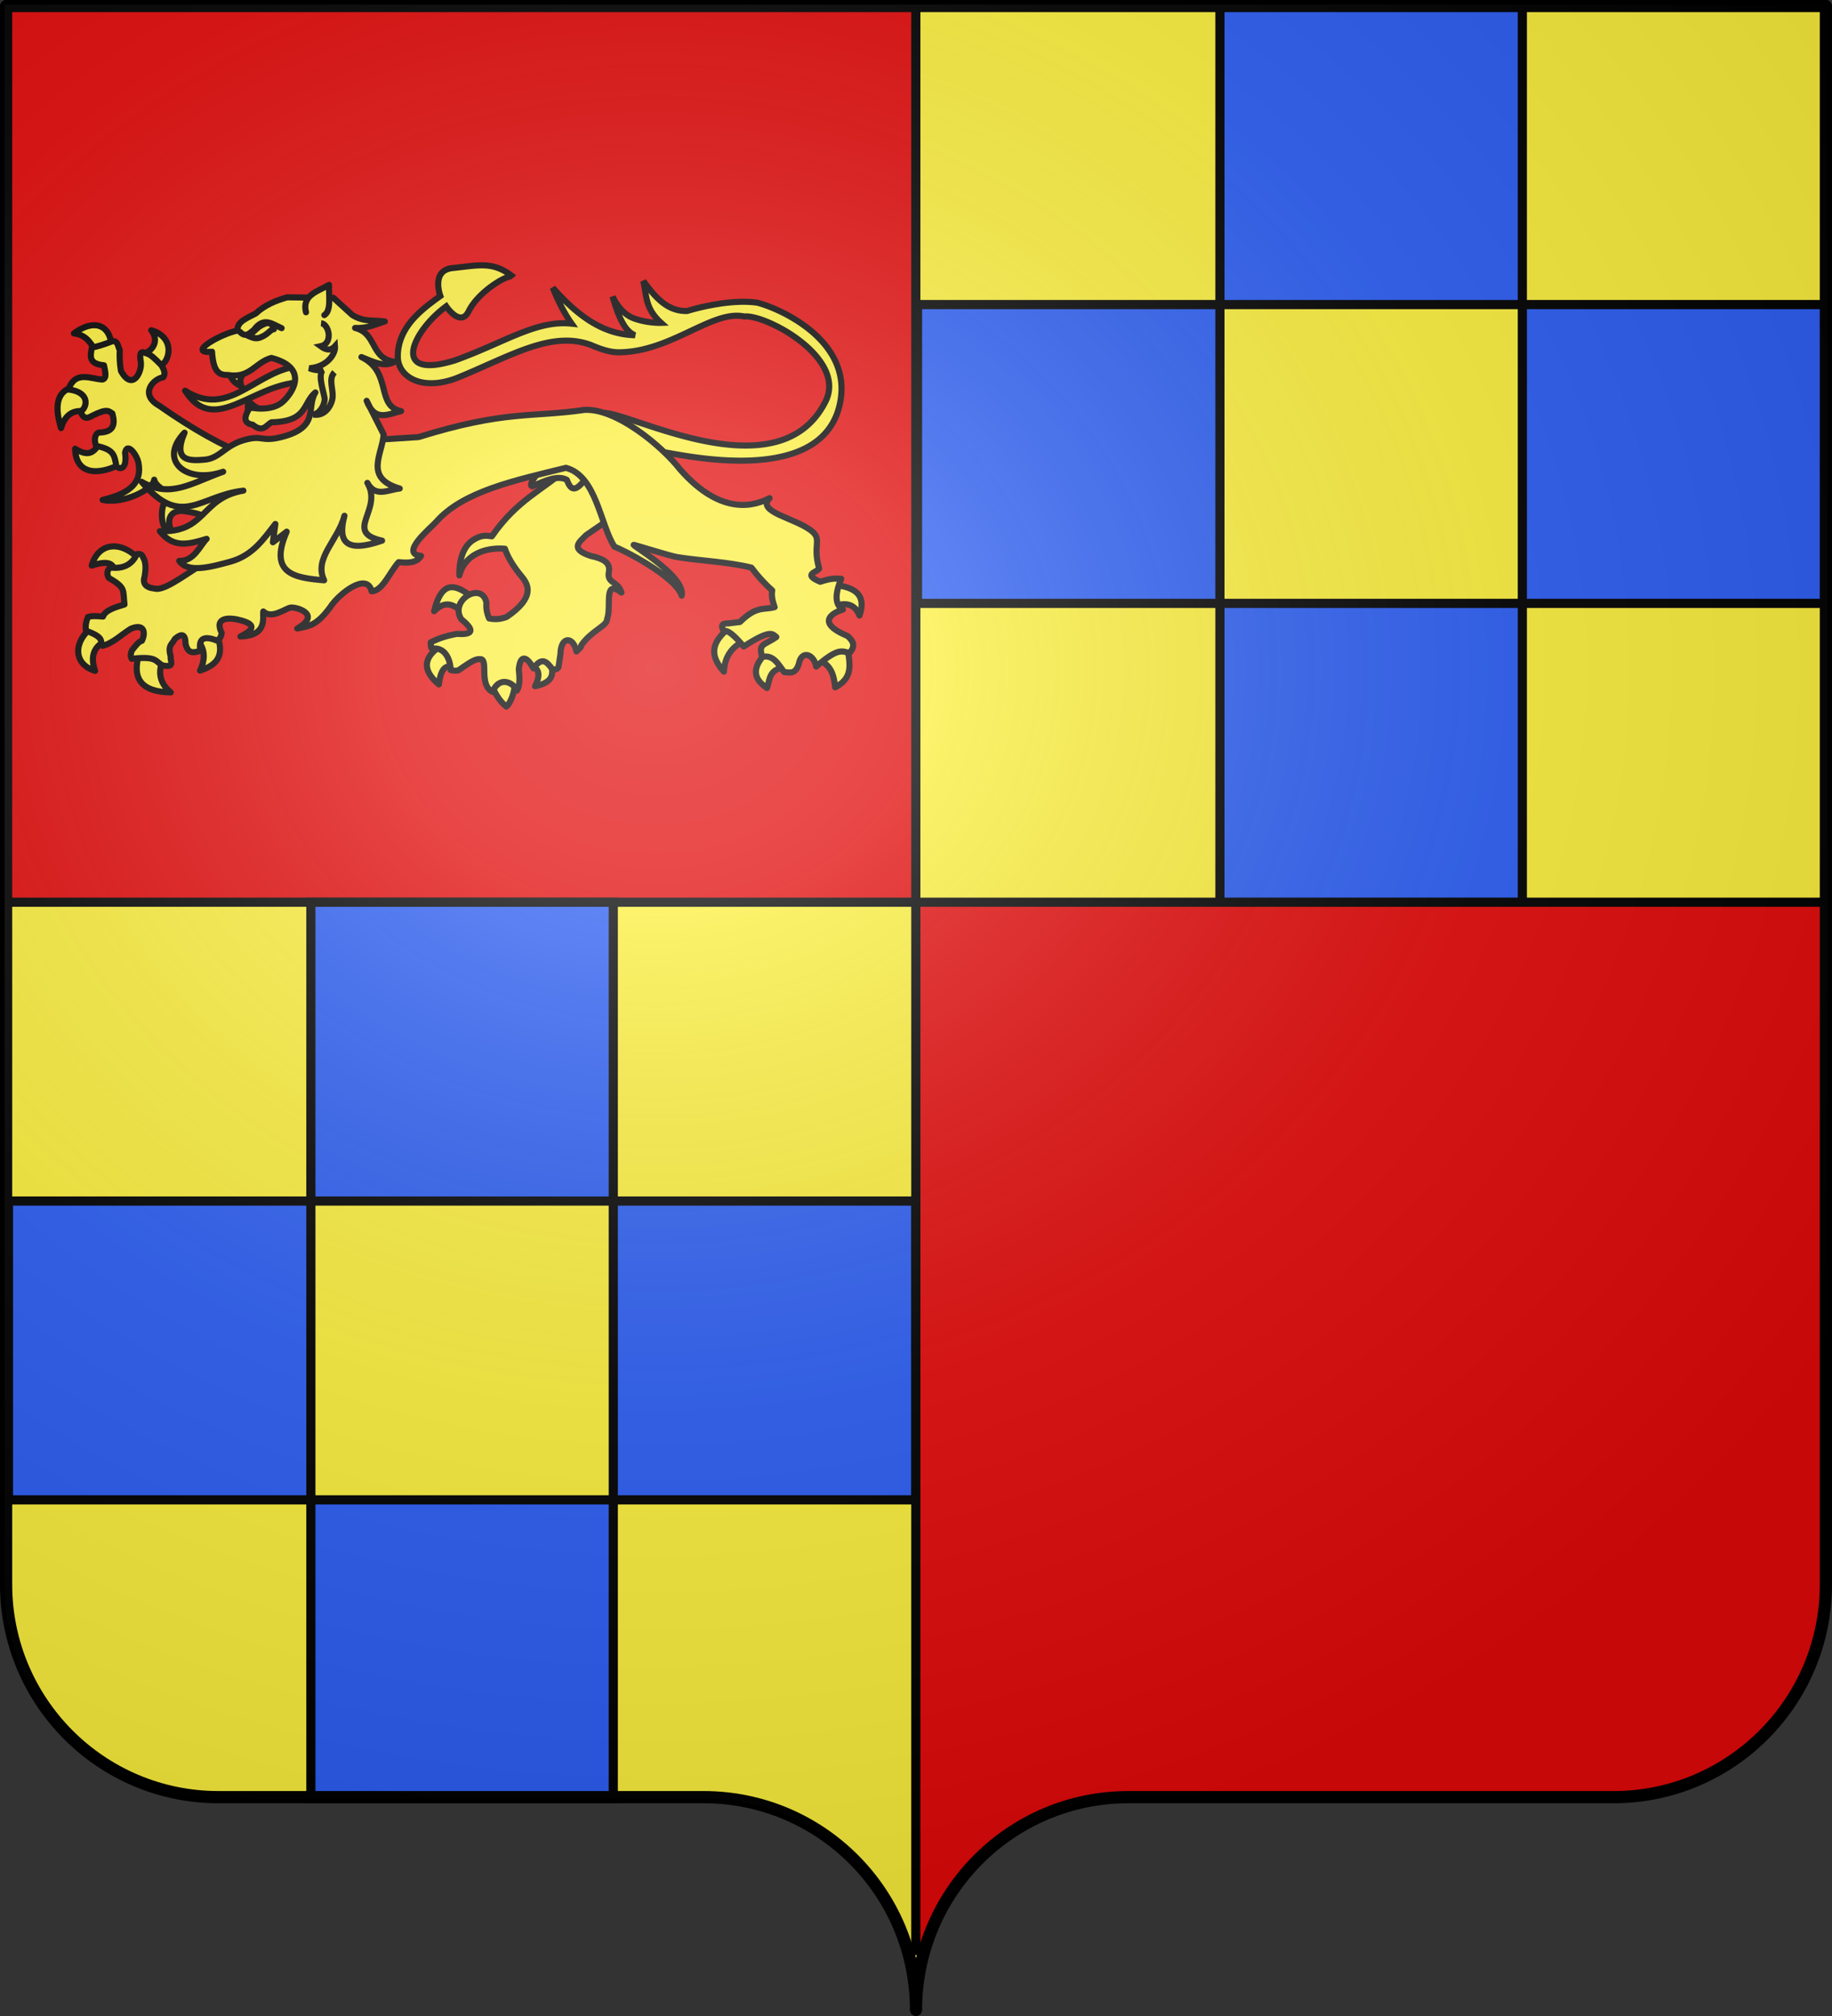
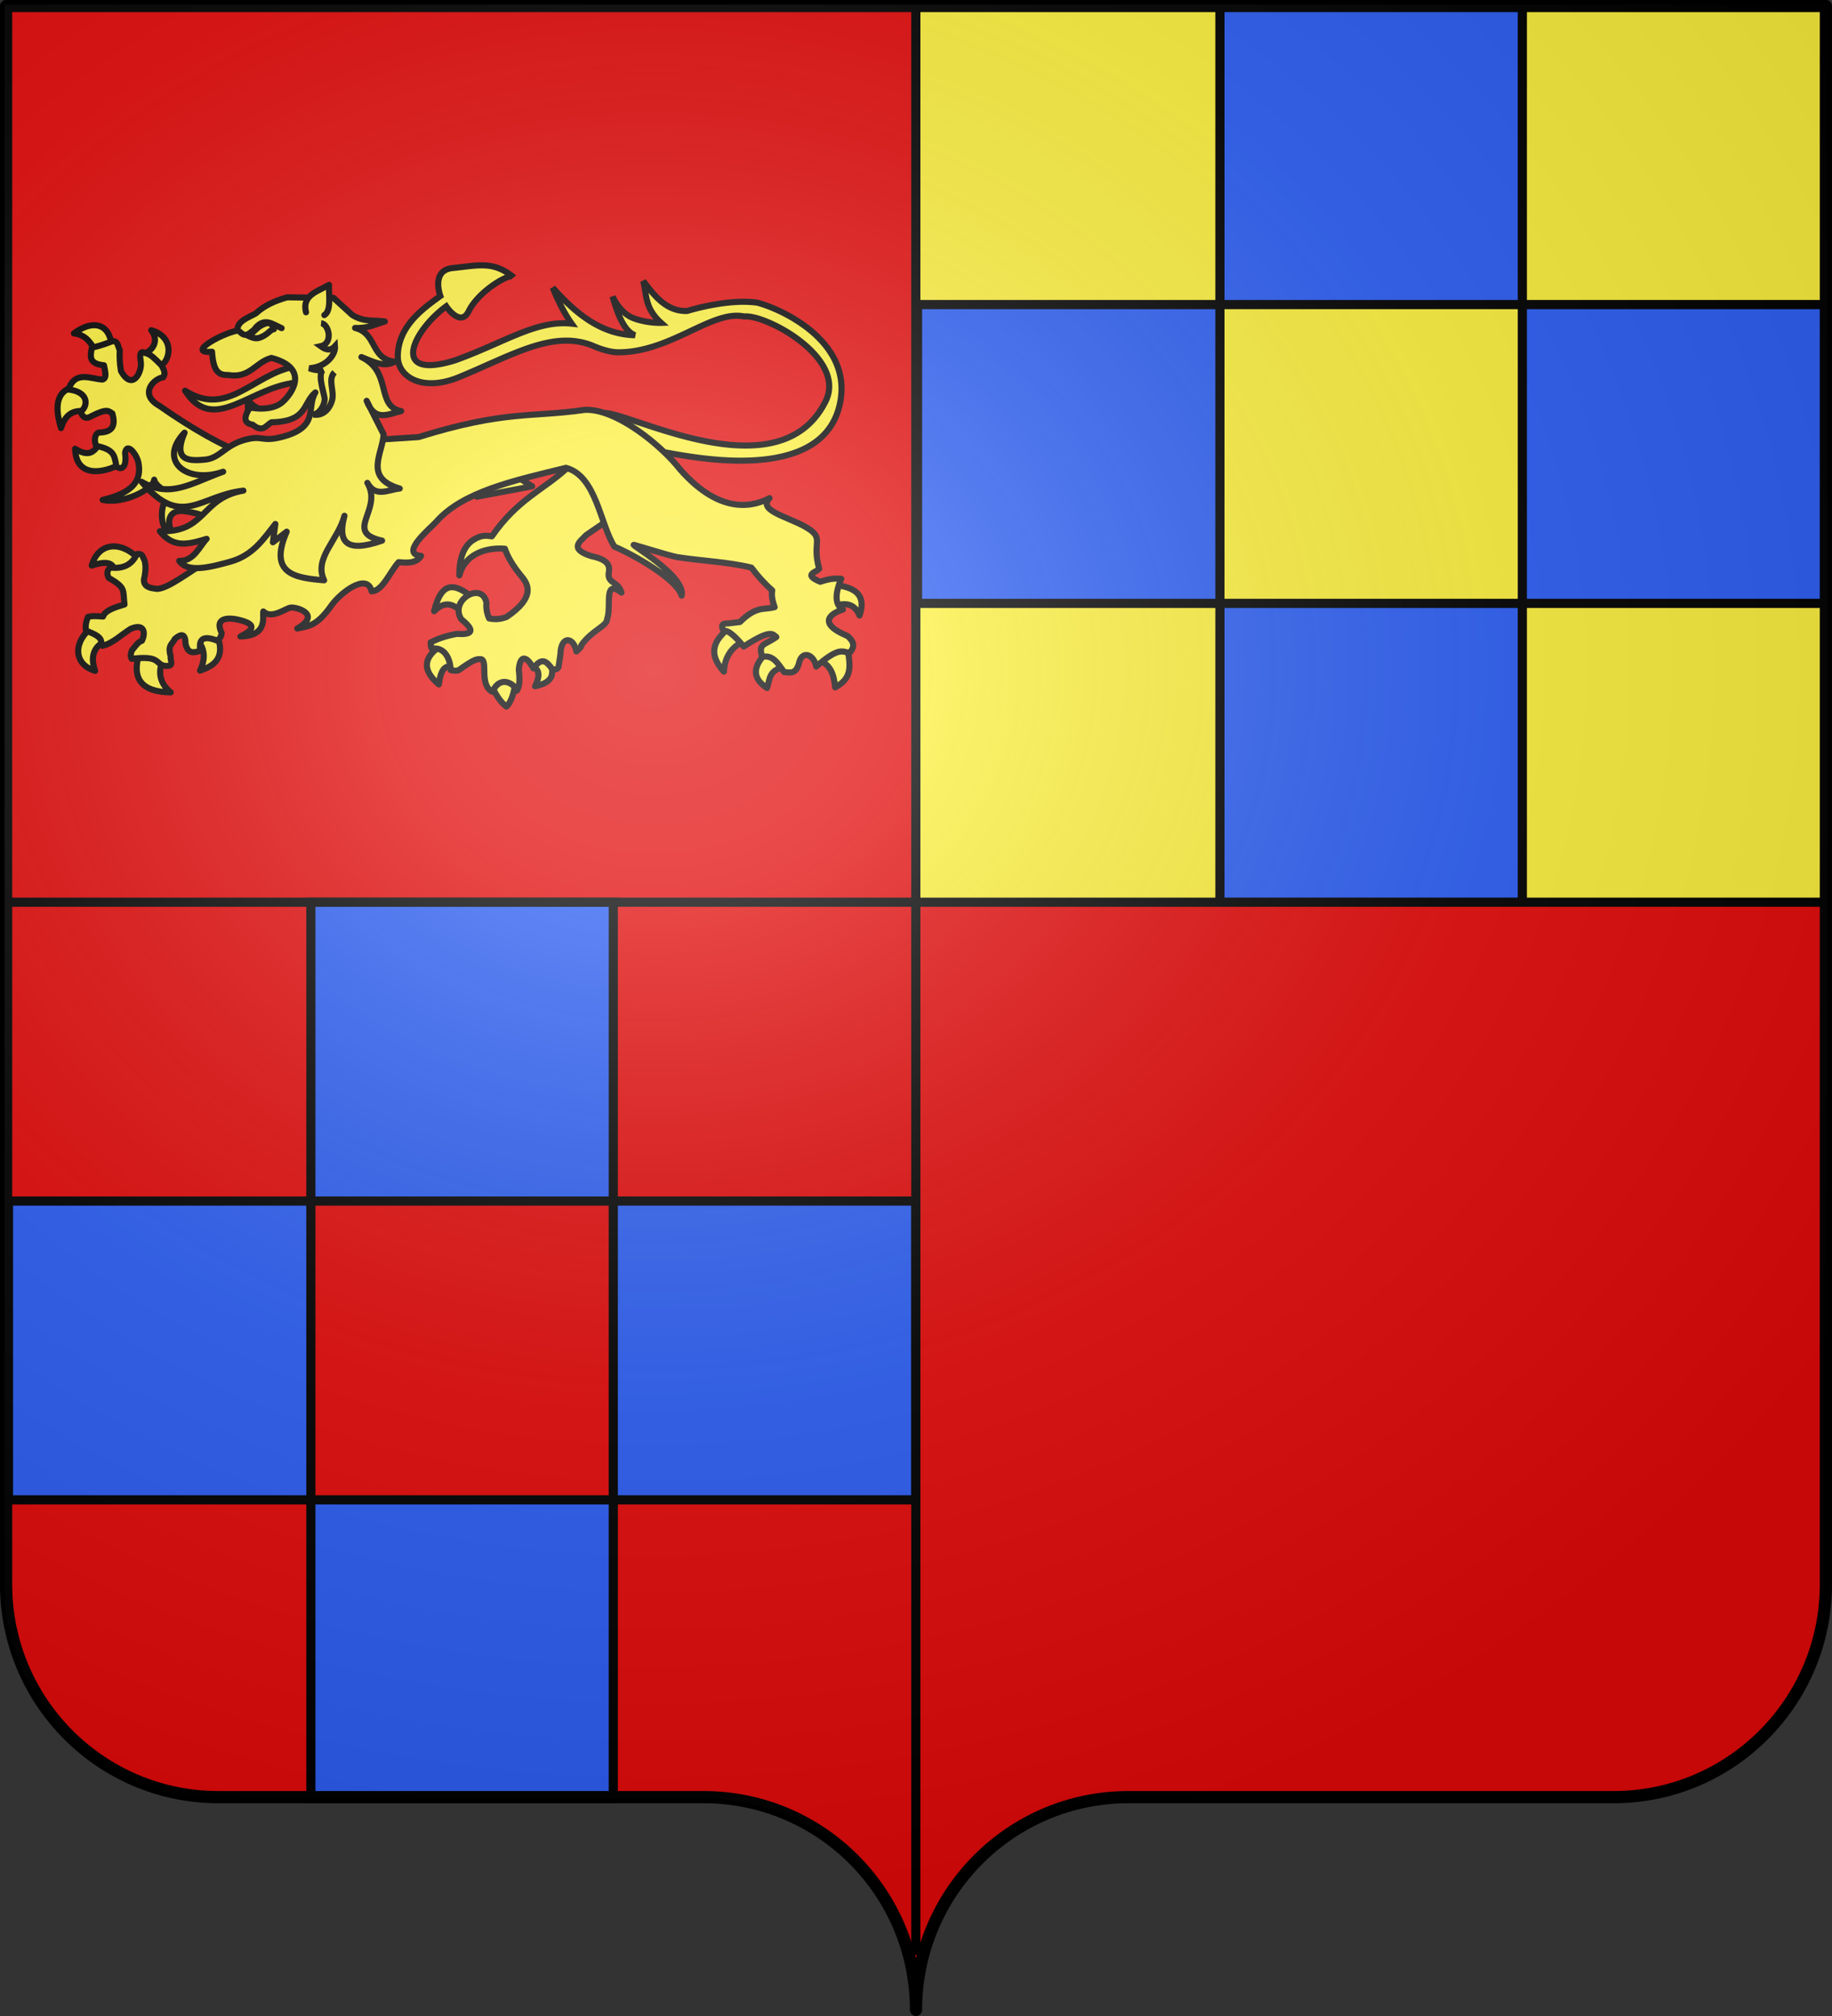
<svg xmlns="http://www.w3.org/2000/svg" xmlns:xlink="http://www.w3.org/1999/xlink" width="600" height="660" version="1.0">
  <rect width="100%" height="100%" fill="#333333" stroke="none" />
  <defs>
    <radialGradient xlink:href="#a" id="d" cx="285.186" cy="200.448" r="300" fx="285.186" fy="200.448" gradientTransform="matrix(1.551 0 0 1.35 -227.894 -51.264)" gradientUnits="userSpaceOnUse" />
    <linearGradient id="a">
      <stop offset="0" style="stop-color:white;stop-opacity:.314" />
      <stop offset=".19" style="stop-color:white;stop-opacity:.251" />
      <stop offset=".6" style="stop-color:#6b6b6b;stop-opacity:.125" />
      <stop offset="1" style="stop-color:black;stop-opacity:.125" />
    </linearGradient>
    <clipPath id="c" clipPathUnits="userSpaceOnUse">
      <path d="M300 658.003c0-38.447 31.151-69.651 69.534-69.651h158.935c38.383 0 69.534-31.204 69.534-69.651V1.969H1.997V518.7c0 38.447 31.151 69.651 69.534 69.651h158.935c38.383 0 69.534 31.204 69.534 69.651z" style="fill:none;fill-opacity:1;stroke:#000;stroke-width:3.994;stroke-linecap:round;stroke-linejoin:round;stroke-miterlimit:4;stroke-dasharray:none;stroke-dashoffset:0;stroke-opacity:1" />
    </clipPath>
    <path id="b" d="M2.922 27.672c0-5.951 2.317-9.843 5.579-11.012 1.448-.519 3.307-.273 5.018 1.447 2.119 2.129 2.736 7.993-3.483 9.121.658-.956.619-3.081-.714-3.787-.99-.524-2.113-.253-2.676.123-.824.552-1.729 2.106-1.679 4.108H2.922z" />
  </defs>
  <g style="display:inline">
    <path d="M300.497 657.897c0-38.446 31.151-69.648 69.534-69.648h158.935c38.383 0 69.534-31.203 69.534-69.649V1.89H2.494V518.6c0 38.446 31.151 69.649 69.534 69.649h158.935c38.383 0 69.534 31.202 69.534 69.648z" style="display:inline;fill:#e20909;fill-opacity:1;stroke:none;stroke-width:3.994;stroke-linecap:round;stroke-linejoin:round;stroke-miterlimit:4;stroke-dasharray:none;stroke-dashoffset:0;stroke-opacity:1" />
  </g>
  <g style="display:inline">
-     <path d="M300 294.769h351.774v382.282H300z" clip-path="url(#c)" style="display:inline;fill:#fcef3c;fill-opacity:1;fill-rule:nonzero;stroke:none;stroke-width:1" transform="matrix(-1 0 0 1 600.497 -.09)" />
    <path d="M300 1.969h296.162v292.8H300z" style="display:inline;fill:#fcef3c;fill-opacity:1;fill-rule:nonzero;stroke:none;stroke-width:1" />
    <path d="M299.942 1.941v638.11" style="display:inline;fill:none;stroke:#000;stroke-width:3;stroke-linecap:butt;stroke-linejoin:miter;stroke-miterlimit:4;stroke-dasharray:none;stroke-opacity:1" />
  </g>
  <g style="display:inline">
    <path d="M-.031 295.369h600" style="display:inline;fill:none;stroke:#000;stroke-width:3;stroke-linecap:butt;stroke-linejoin:miter;stroke-miterlimit:4;stroke-dasharray:none;stroke-opacity:1" />
    <g style="fill:#fcef3c;fill-opacity:1;stroke-width:4.777;stroke-miterlimit:4;stroke-dasharray:none">
      <path d="M331.298.99c-6.557.018-13.682 1.251-22.438 2.125-17.256 1.722-9.656 21.906-9.656 21.906-14.398 10.396-33.099 24.16-33.188 47.313-.06 15.994 19.017 28.152 47.875 16.187 41.803-17.33 73.871-37.586 105.032-24.187 5.625 2.419 12.907 4.773 19.222 4.763 41.034-.062 72.865-33.438 97.996-28.044 17.231-1.777 80.375 32.616 63.407 66.593-39.445 78.986-174.194-4.58-175.782 11l46.22 28.407c-.41-2.552 127.495 34.108 141.093-39.22 8.843-47.688-45.933-72.652-64.594-77.562-23.517-3.47-54.781 6.47-54.781 6.47-15.6.518-25.146-11.034-34.25-23.47 2.752 10.75.89 21.046 13.906 32.782 0 0-10.903.449-21.719-3.72-10.815-4.167-16.125-16.968-16.125-16.968 4.17 14.637 9.095 27.201 17.47 30.375-26.026-.598-45.975-16.598-64.126-37.219 4.1 10.096 8.749 19.694 14.75 28.157-27.776-3.008-52.775 15.03-91.187 28.812-51 15.784-32.82-23.194-6.657-42.375 0 0 11.168 16.859 17.563 3.781 7.448-15.228 29.809-28.61 34.125-27.25C346.869 2.853 339.535.967 331.298.99zm24.187 8.656c.194.154.368.31.563.47a.935.935 0 0 0-.563-.47z" style="display:inline;fill:#fcef3c;fill-opacity:1;fill-rule:evenodd;stroke:#000;stroke-width:4.777;stroke-linecap:butt;stroke-linejoin:miter;stroke-miterlimit:4;stroke-dasharray:none;stroke-opacity:1" transform="matrix(.42 0 0 .418 18.554 86.45)" />
      <g style="fill:#fcef3c;fill-opacity:1;stroke:#000;stroke-width:4.777;stroke-linecap:round;stroke-linejoin:round;stroke-miterlimit:4;stroke-dasharray:none;stroke-opacity:1">
        <g style="fill:#fcef3c;fill-opacity:1;stroke:#000;stroke-width:4.777;stroke-linecap:round;stroke-linejoin:round;stroke-miterlimit:4;stroke-dasharray:none;stroke-opacity:1">
          <path d="M370.348 418.672c-.757-.409 10.795-7.444 8.59-10.554-12.166-10.39-23.678-16.2-30.678 9.572 9.986-9.293 15.908-3.68 22.088.982zM363.967 461.867c1.628 1.905-2.466-25.398-10.799-17.18-15.35 9.456-14.821 19.668-2.7 30.433 2.355-16.002 7.957-14.468 13.5-13.253zM410.107 474.874c1.215-2.802-4.352-5.085-9.77-5.373-5.419-.288-10.69 1.42-8.882 6.6 3.876 10.775 8.42 15.311 11.29 17.762 2.197-1.594 6.432-8.372 7.362-18.989zM439.313 460.149c.65-7.01-20.039-.25-15.707 2.208 4.331 2.458 7.325 5.986 1.963 16.199 17.299-3.31 13.094-11.398 13.744-18.407z" style="color:#000;display:inline;overflow:visible;visibility:visible;fill:#fcef3c;fill-opacity:1;fill-rule:nonzero;stroke:#000;stroke-width:4.777;stroke-linecap:round;stroke-linejoin:round;stroke-miterlimit:4;stroke-dasharray:none;stroke-dashoffset:0;stroke-opacity:1;marker:none" transform="matrix(.419 -.011 .011 .418 -8.34 29.32)" />
        </g>
        <path d="m492.857 341.648-32.143-42.857-6.428 10.357c-18.413 15.916-38.875 22.983-59.38 51.176-3.968-.62-7.934-1.652-14.814 2.558-8.915 5.456-11.278 17.644-11.378 27.336 4.572-16.176 20.645-21.584 36.127-19.943 1.956 6.388 5.952 13.73 12.659 22.266 4.762 6.049 10.444 16.408-12.857 31.25-2.605.784-7.158 2.256-13.572.714-2-5.01-2.148-8.908-1.785-12.5-3.053-16.933-29.002-2.667-20 12.5 11.418 9.784 7.944 12.577-3.929 11.429-6 1.082-12.03 2.197-20.357 6.071-.103 2.008-.12 3.93.714 5 12.975-1.523 14.38 13.75 14.286 17.143 1.743.4 3.407.878 6.071.357 13.232-8.99 14.574-8.51 18.066-8.224 5.236 1.901-2.33 19.983 8.006 25.724 6.519-13.556 17.544-5.644 19.122-.407 2.651-3.864 2.493-10.134 1.95-16.736 1.912-14.658 8.578-6.534 11.428-.357 6.71-8.802 10.286-5.589 14.766 1.071 3.193.456 3.534-.032 4.877-1.428l1.785-10.357c.576-13.898 10.386-13.917 12.52-1.622 1.708-1.847 3.929-2.894 3.955-4.808 8.597-11.582 20.645-14.445 20.668-19.999 3.977-9.567-2.417-31.94 11.786-20.357-2.642-9.708-11.783-6.969-9.286-17.143 1.135-7.074-5.427-10.116-13.928-12.143-17.708-6.305-7.334-11.964-3.215-16.428l15.368-9.98z" style="color:#000;display:inline;overflow:visible;visibility:visible;fill:#fcef3c;fill-opacity:1;fill-rule:nonzero;stroke:#000;stroke-width:4.777;stroke-linecap:round;stroke-linejoin:round;stroke-miterlimit:4;stroke-dasharray:none;stroke-dashoffset:0;stroke-opacity:1;marker:none" transform="matrix(.419 -.011 .011 .418 -8.34 29.32)" />
      </g>
      <g style="fill:#fcef3c;fill-opacity:1;stroke:#000;stroke-width:4.777;stroke-linecap:round;stroke-linejoin:round;stroke-miterlimit:4;stroke-dasharray:none;stroke-opacity:1">
        <g style="fill:#fcef3c;fill-opacity:1;stroke:#000;stroke-width:4.777;stroke-linecap:round;stroke-linejoin:round;stroke-miterlimit:4;stroke-dasharray:none;stroke-opacity:1">
          <path d="M101.78 203.343c1.028 2.82-1.806 3.334-11.218 5.244-4.701-5.94-6.659-13.958-17.946-15.708 15.229-10.814 28.246-6.806 29.164 10.464zM137.93 220.613c.034 6.186-11.615-7.015-12.145-10.284 7.637-1.403 13.801-9.663 7.303-18.322 19.426 6.085 13.916 26.579 4.842 28.606zM80.254 254.236c8.912 1.745 4.797-21.628-7.853-19.634-12.65 1.993-17.447 11.84-11.78 32.15 3.685-11.319 10.722-14.261 19.633-12.516zM106.76 295.468c-.456-12.487-15.083-24.72-15.952-16.199-4.11 4.876-7.407 12.09-19.634 3.927.203 26.901 29.11 16.958 35.586 12.272z" style="color:#000;display:inline;overflow:visible;visibility:visible;fill:#fcef3c;fill-opacity:1;fill-rule:nonzero;stroke:#000;stroke-width:4.777;stroke-linecap:round;stroke-linejoin:round;stroke-miterlimit:4;stroke-dasharray:none;stroke-dashoffset:0;stroke-opacity:1;marker:none" transform="matrix(.419 -.011 .011 .418 -8.34 29.32)" />
        </g>
        <path d="m201.273 362.933 16.667-58.336-10.354-11.87c-21.132-8.553-44.528-22.764-69.7-41.416-15.87-9.446-4.056-21.346 3.535-22.223 2.147-2.813.865-5.86-1.01-9.344-5.15-5.56-8.147-8.492-10.606-9.344-3.083-.983-6.981-4.486-5.556 6.061 1.1 7.46-6.893 23.512-15.658 6.818-.84-5.721-.909-11.936-.505-16.414-1.452-2.757-1.069-7.35-5.556-7.072-7.138 2.57-12.39 3.997-16.162 4.546-1.474 6.687-3.057 12.625 9.091 14.142.725 4.758 2.268 10.218-1.515 11.112-9.149-.696-20.961-7.919-26.769 7.071 16.439 2.323 14.95 13.708 9.092 17.678 1.515 4.882 4.377 6.06 8.586 3.535 12.794-6.071 13.328-3.198 16.162-1.515 2.091 8.47.847 14.875-11.111 14.647-2.842 1.047-4.007 5.38-2.273 10.354 13.729 3.13 13.868 7.692 15.152 14.395-1.126 3.684 9.35 8.391 7.324-8.334 1.708-8.835 9.288 1.61 10.299 8.297 2.066 13.672-4.777 23.153-28.803 28.082 16.749 4.089 40.067-7.669 40.726-14.767 1.055 6.984 14.604 9.986 9 15.85-5.662 5.922-5.176 25.608 3.285 25.178-4.801-13.563 3.295-17.075 10.71-15.768 35.875 6.322 13.904 17.047 7.31 21.06l23.74 6.567z" style="color:#000;display:inline;overflow:visible;visibility:visible;fill:#fcef3c;fill-opacity:1;fill-rule:nonzero;stroke:#000;stroke-width:4.777;stroke-linecap:round;stroke-linejoin:round;stroke-miterlimit:4;stroke-dasharray:none;stroke-dashoffset:0;stroke-opacity:1;marker:none" transform="matrix(.419 -.011 .011 .418 -8.34 29.32)" />
      </g>
-       <path d="M370.827 174.058c9.778-4.231 19.743-9.086 27.037-5.045 2.651 7.285 6.222 11.722 16.02-3.127l-16.216-10.142-22.605 8.344c-5.358 6.622-6.07 9.36-4.236 9.97z" style="fill:#fcef3c;fill-opacity:1;fill-rule:evenodd;stroke:#000;stroke-width:4.777;stroke-linecap:round;stroke-linejoin:round;stroke-miterlimit:4;stroke-dasharray:none;stroke-opacity:1" transform="matrix(.42 0 0 .418 18.554 86.45)" />
+       <path d="M370.827 174.058l-16.216-10.142-22.605 8.344c-5.358 6.622-6.07 9.36-4.236 9.97z" style="fill:#fcef3c;fill-opacity:1;fill-rule:evenodd;stroke:#000;stroke-width:4.777;stroke-linecap:round;stroke-linejoin:round;stroke-miterlimit:4;stroke-dasharray:none;stroke-opacity:1" transform="matrix(.42 0 0 .418 18.554 86.45)" />
      <g style="fill:#fcef3c;fill-opacity:1;stroke:#000;stroke-width:4.777;stroke-miterlimit:4;stroke-dasharray:none;stroke-opacity:1">
        <g style="fill:#fcef3c;fill-opacity:1;stroke:#000;stroke-width:4.777;stroke-linecap:round;stroke-linejoin:round;stroke-miterlimit:4;stroke-dasharray:none;stroke-opacity:1">
          <path d="M80.5 423.58c-14.068 9.796-15.988 27.923 1.718 33.869-3.657-11.417-.431-18.85 8.344-23.07M117.314 444.196c-7.071 19.962.527 30.677 23.56 31.66-8.945-7.875-9.518-16.588-5.399-25.77M178.425 432.415c5.78 17.186-2.499 23.436-14.235 26.997 5.028-9.914 3.79-17.32-.982-23.315M118.54 370.568c-14.28-15.274-31.367-13.028-36.813 4.418 13.159-3.965 16.864-.964 17.67 4.172" style="color:#000;display:inline;overflow:visible;visibility:visible;fill:#fcef3c;fill-opacity:1;fill-rule:nonzero;stroke:#000;stroke-width:4.777;stroke-linecap:round;stroke-linejoin:round;stroke-miterlimit:4;stroke-dasharray:none;stroke-dashoffset:0;stroke-opacity:1;marker:none" transform="matrix(.419 -.011 .011 .418 -8.34 29.32)" />
        </g>
        <g style="fill:#fcef3c;fill-opacity:1;stroke:#000;stroke-width:4.777;stroke-linecap:round;stroke-linejoin:round;stroke-miterlimit:4;stroke-dasharray:none;stroke-opacity:1">
          <path d="M578.764 436.46c-11.201 8.898-18.864 18.779-5.38 34.535.878-11.713 6.702-19.467 16.834-23.776M606.705 457.285c-10.152 9.774-12.028 19.031 0 27.42 2.586-6.536 1.416-14.806 15.272-16.14M647.66 463.88c9.868 4.062 11.573 12.615 12.322 21.692 15.657-7.732 11.18-19.818 10.587-31.064M661.891 421.708c8.446-2.408 15.201-.974 18.57 8.157 6.175-16.49-3.586-22.24-18.57-24.47" style="color:#000;display:inline;overflow:visible;visibility:visible;fill:#fcef3c;fill-opacity:1;fill-rule:nonzero;stroke:#000;stroke-width:4.777;stroke-linecap:round;stroke-linejoin:round;stroke-miterlimit:4;stroke-dasharray:none;stroke-dashoffset:0;stroke-opacity:1;marker:none" transform="matrix(.419 -.011 .011 .418 -8.34 29.32)" />
        </g>
        <path d="M299.882 400.883c8.646-.093 14.33-14.495 21.697-22.279 7.489.956 14.009 1.1 17.63-4.437-17.42-2.071 8.65-22.136 12.388-26.214 21.528-23.49 62.791-31.04 102.564-39.741 23.718 6.914 25.564 45.282 36.358 62.812 4.452 1.422 46.845 23.922 51.447 39.637 3.689-15.717-40.86-42.152-36.145-40.742 4.715 1.41 28.668 9.59 33.466 10.474 19.199 3.541 38.8 4.618 57.7 9.73 4.644 6.488 9.762 12.659 15.792 18.223-.908 4.682.187 8.963 1.562 13.189-8.45 2.205-13.955-1.722-27.42 10.933l-9.024.868c-5.875-.47-5.757 2.233-3.818 5.9 3.089-1.089 8.486 3.88 15.272 12.495 21.892-13.511 22.975-8.956 25.684-6.768-9.56 6.434-14.444 4.45-11.454 15.272 8.87-1.758 12.367 6.153 16.834 12.321 4.229.33 8.723 2.426 11.627-6.074 2.373-11.078 11.923-7.569 13.536 2.43 18.63-15.488 20.922-10.824 26.379-10.065 5.276-5.533 2.647-9.485-1.215-13.19-27.274-12.21-8.079-19.613-3.124-20.825-6.159-3.773-6.103-12.02-.694-24.122-3.99-.175-6.767-1.002-16.486 1.909-14.084-6.4-2.202-7.332-.521-10.413-4.771-18.03 2.677-22.279-4.339-28.808-11.822-11.003-44.22-16.466-32.973-27.246-10.49 5.056-37.185 14.393-69.417-24.47-13.363-18.221-48.438-49.291-73.408-48.418-41.487 4.936-62-1.421-130.157 17.875l-107.944 3.991-25.857 2.257c.56 47.988-11.049 72.022-26.954 83.635-.785.573-11.118 5.294-11.931 5.795-15.852 9.766-29.887 19.49-36.433 17.472-7.442-1.036-9.443-4.52-7.636-9.719.866-4.57 1.419-9.076 0-13.189-1.23-1.97-.915-5.098-5.553-4.512-4.434 8.874-11.771 11.357-20.825 10.065-2.256.99-3.683 4.274-1.736 7.983 13.499 8.258 10.702 9.685 11.801 21.173-7.633 2.101-15.248 4.211-17.007 9.024-4.196-.394-8.497-.944-11.8 0-1.652 3.801-2.396 7.42-1.736 10.76 14.794 5.82 10.356 8.436 12.495 12.147 8.33-1.85 15.062-8.495 22.56-12.842 11.739-4.394 10.986 4.937 8.33 9.719-2.66.476-5.322 4.17-7.983 7.288-1.606 3.69-1.004 5.17-.347 6.595 21.034-1.986 18.334 3.28 24.296 5.9 10.127 2.075 5.252-4.034 6.248-6.941-2.475-9.233 1.781-9.717 3.47-13.536 3.156-2.636 8.591-6.28 8.33 3.817 1.692 8.652 6.609 7.164 11.454 5.9-1.52-10.187 3.614-11.78 13.19-7.635 1.87-.97 3.33-2.626 3.818-5.9-5.774-12.783 6.354-12.264 15.618-9.372 6.404 2 14.226 5.622-1.04 12.495 21.88.023 17.443-14.991 18.395-19.09 6.265 6.294 16.426-1.43 21.172-2.429 3.911-.824 25.014 5.581 5.008 16.455 8.955-1.633 14.957-1.479 26.23-16.108 6.632-9.861 29.488-27.185 32.626-11.454z" style="color:#000;display:inline;overflow:visible;visibility:visible;fill:#fcef3c;fill-opacity:1;fill-rule:nonzero;stroke:#000;stroke-width:4.777;stroke-linecap:round;stroke-linejoin:round;stroke-miterlimit:4;stroke-dasharray:none;stroke-dashoffset:0;stroke-opacity:1;marker:none" transform="matrix(.419 -.011 .011 .418 -8.34 29.32)" />
      </g>
      <g style="fill:#fcef3c;fill-opacity:1;stroke:#000;stroke-width:3.401;stroke-miterlimit:4;stroke-dasharray:none;stroke-opacity:1">
        <path d="M120.125 74.041c-.028-2.818-.847-4.674-.054-8.493 2.417 3.386 6.05 4.47 9.179 6.51" style="fill:#fcef3c;fill-opacity:1;fill-rule:evenodd;stroke:#000;stroke-width:3.401;stroke-linecap:round;stroke-linejoin:round;stroke-miterlimit:4;stroke-dasharray:none;stroke-opacity:1" transform="matrix(.589 0 0 .587 10.652 92.669)" />
        <path d="M146.107 46.543c-23.127 3.951-37.483 28.776-61.26 13.48 16.124 25.426 36.794-3.27 63.807-4.678z" style="fill:#fcef3c;fill-opacity:1;fill-rule:evenodd;stroke:#000;stroke-width:3.401;stroke-linecap:round;stroke-linejoin:round;stroke-miterlimit:4;stroke-dasharray:none;stroke-opacity:1" transform="matrix(.589 0 0 .587 10.652 92.669)" />
-         <path d="M109.6 50.342c.773 3.401 3.108 5.755 6.66 7.293-2.131-4.152 1.057-7.063 2.838-10.303" style="fill:#fcef3c;fill-opacity:1;fill-rule:evenodd;stroke:#000;stroke-width:3.401;stroke-linecap:round;stroke-linejoin:round;stroke-miterlimit:4;stroke-dasharray:none;stroke-opacity:1" transform="matrix(.589 0 0 .587 10.652 92.669)" />
        <path d="m135.024 134.354-1.363 10.218 7.672-5.92c-10.341 23.735 4.852 25.765 20.827 27.132-5.95-12.276 7.684-22.174 11.288-36-3.616 13.637-.208 21.3 20.933 13.877-21.803-4.772.703-17.092-8.2-32.237 4.613 8.49 11.703 3.737 18.009 3.174-20.154-5.853-9.602-19.232-8.949-30.185l-9.447-18.737c4.65 12.152 12.2 7.24 19.168 5.757-14.277-2.879-4.75-21.803-22.083-30.165 6.305 2.506 12.7 6.012 18.481 2.598-13.716-1.712-9.473-15.644-22.011-18.84 7.072.385 11.333-2.084 16.538-3.595-5.989-.994-11.423.568-18.107-3.625l-10.436-9.544-25.748-.31c-6.388 1.851-12.471 4.317-17.456 8.99-4.642 2.565-10.59 4.491-10.172 9.534-9.9 2.017-28.601 13.04-14.154 11.817.672 10.328 3.24 13.151 8.792 12.973 12.46 2.055 15.08-7.001 24.21-9.514 20.544 5.398 12.44 18.792 6.485 24.342-6.472 6.032-18.397 3.29-18.397 3.29-3.74 5.694-3.243 8.894 1.489 9.598 5.812 4.74 7.493.272 10.461-1.328 20.39-.443 17.264-10.7 24.451-16.654-5.337 8.595 2.8 19.422-19.068 24.934-11.292 2.851-10.17-1.452-20.834 1.692-10.664 3.145-13.344 10.239-21.822 10.885-7.58.578-18.054 1.443-11.042-15.082-15.055 15.732 1.273 28.857 21.46 21.796-18.14 6.543-29.391 14.98-45.366 5.606 22.344 26.493 32.523 7.58 56.616 4.942-23.874 4.114-20.456 23.557-46.447 22.615 7.493 9.477 15.502 7.477 26.012 4.27-3.853 3.882-6.904 12.545-15.246 12.29 4.816 6.933 17.511 3.451 28.462.43 12.459-3.438 18.484-12.666 24.994-21.024z" style="fill:#fcef3c;fill-opacity:1;fill-rule:evenodd;stroke:#000;stroke-width:3.401;stroke-linecap:round;stroke-linejoin:round;stroke-miterlimit:4;stroke-dasharray:none;stroke-opacity:1" transform="matrix(.589 0 0 .587 10.652 92.669)" />
        <path d="M152.071 16.306c-2.4-9.521 6.418-11.605 12.8-15.303-.173 6.329 1.334 14.364-2.605 16.867M115.294 27.18c3.462 3.625 5.472.566 7.8-1.027 5.537-7.741 10.401-3.072 15.407-1.01" style="fill:#fcef3c;fill-opacity:1;fill-rule:evenodd;stroke:#000;stroke-width:3.401;stroke-linecap:round;stroke-linejoin:round;stroke-miterlimit:4;stroke-dasharray:none;stroke-opacity:1" transform="matrix(.589 0 0 .587 10.652 92.669)" />
        <path d="M119.777 29.402c3.053 1.417 4.841 1.874 7.34.744 4.083-1.7 5.085-4.306 7.073-4.377-.366-1.68-.9-3.264-3.724-3.534-6.285 2.101-5.749 4.265-10.69 7.167z" style="fill:#fcef3c;fill-opacity:1;fill-rule:evenodd;stroke:#000;stroke-width:3.401;stroke-linecap:round;stroke-linejoin:round;stroke-miterlimit:4;stroke-dasharray:none;stroke-opacity:1" transform="matrix(.589 0 0 .587 10.652 92.669)" />
        <path d="M160.43 22.38c4.493.476 6.859 11.351-.174 12.83 1.93 1.404 4.988 3.31 7.942 0 .374 4.556-4.615 11.584-14.272 12.306 2.195.96 5.627 1.395 7.639.96-3.5 2.679 1.084 13.98.873 16.582-.288 3.555-2.89 7.724-6.284 8.292 6.086 1.04 9.575-4.334 10.492-8.261 1.224-5.24-2.617-11.344 1.29-15.304" style="fill:#fcef3c;fill-opacity:1;stroke:#000;stroke-width:3.401;stroke-linecap:butt;stroke-linejoin:miter;stroke-miterlimit:4;stroke-dasharray:none;stroke-opacity:1" transform="matrix(.589 0 0 .587 10.652 92.669)" />
      </g>
    </g>
    <path d="M300.497 99.713h99.043v97.822h-99.043zM399.54 1.89h99.043v97.822H399.54zM399.54 197.535h99.043v97.822H399.54zM498.582 99.713h99.043v97.822h-99.043zM2.769 393.199h99.043v97.822H2.769zM101.812 295.376h99.043v97.822h-99.043zM101.812 491.021h99.043v97.822h-99.043zM200.854 393.199h99.043v97.822h-99.043z" style="display:inline;opacity:1;fill:#2b5df2;fill-opacity:1;stroke:#000;stroke-width:3;stroke-linecap:round;stroke-linejoin:miter;stroke-miterlimit:4;stroke-dasharray:none;stroke-dashoffset:0;stroke-opacity:1" />
  </g>
  <g style="display:inline">
    <g style="display:inline">
-       <path d="M0 0h600v660H0z" style="fill:none;stroke:none" transform="translate(657.676 -490.864)" />
-     </g>
+       </g>
    <g style="display:inline">
      <path d="M0 0h600v660H0z" style="fill:none;stroke:none" transform="translate(657.676 -490.864)" />
    </g>
    <g style="display:inline">
      <path d="M0 0h600v660H0z" style="fill:none;stroke:none" transform="translate(657.676 -490.864)" />
    </g>
    <path d="M300 658.003c0-38.447 31.151-69.651 69.534-69.651h158.935c38.383 0 69.534-31.204 69.534-69.651V1.969H1.997V518.7c0 38.447 31.151 69.651 69.534 69.651h158.935c38.383 0 69.534 31.204 69.534 69.651z" style="display:inline;fill:none;fill-opacity:1;stroke:#000;stroke-width:4;stroke-linecap:round;stroke-linejoin:round;stroke-miterlimit:4;stroke-dasharray:none;stroke-dashoffset:0;stroke-opacity:1" />
  </g>
  <g style="display:inline">
    <path d="M1.5 1.5V518.99c0 38.505 31.203 69.755 69.65 69.755h159.2c38.447 0 69.65 31.25 69.65 69.754 0-38.504 31.203-69.754 69.65-69.754h159.2c38.447 0 69.65-31.25 69.65-69.755V1.5Z" style="fill:url(#d);fill-opacity:1;fill-rule:evenodd;stroke:none" />
  </g>
</svg>